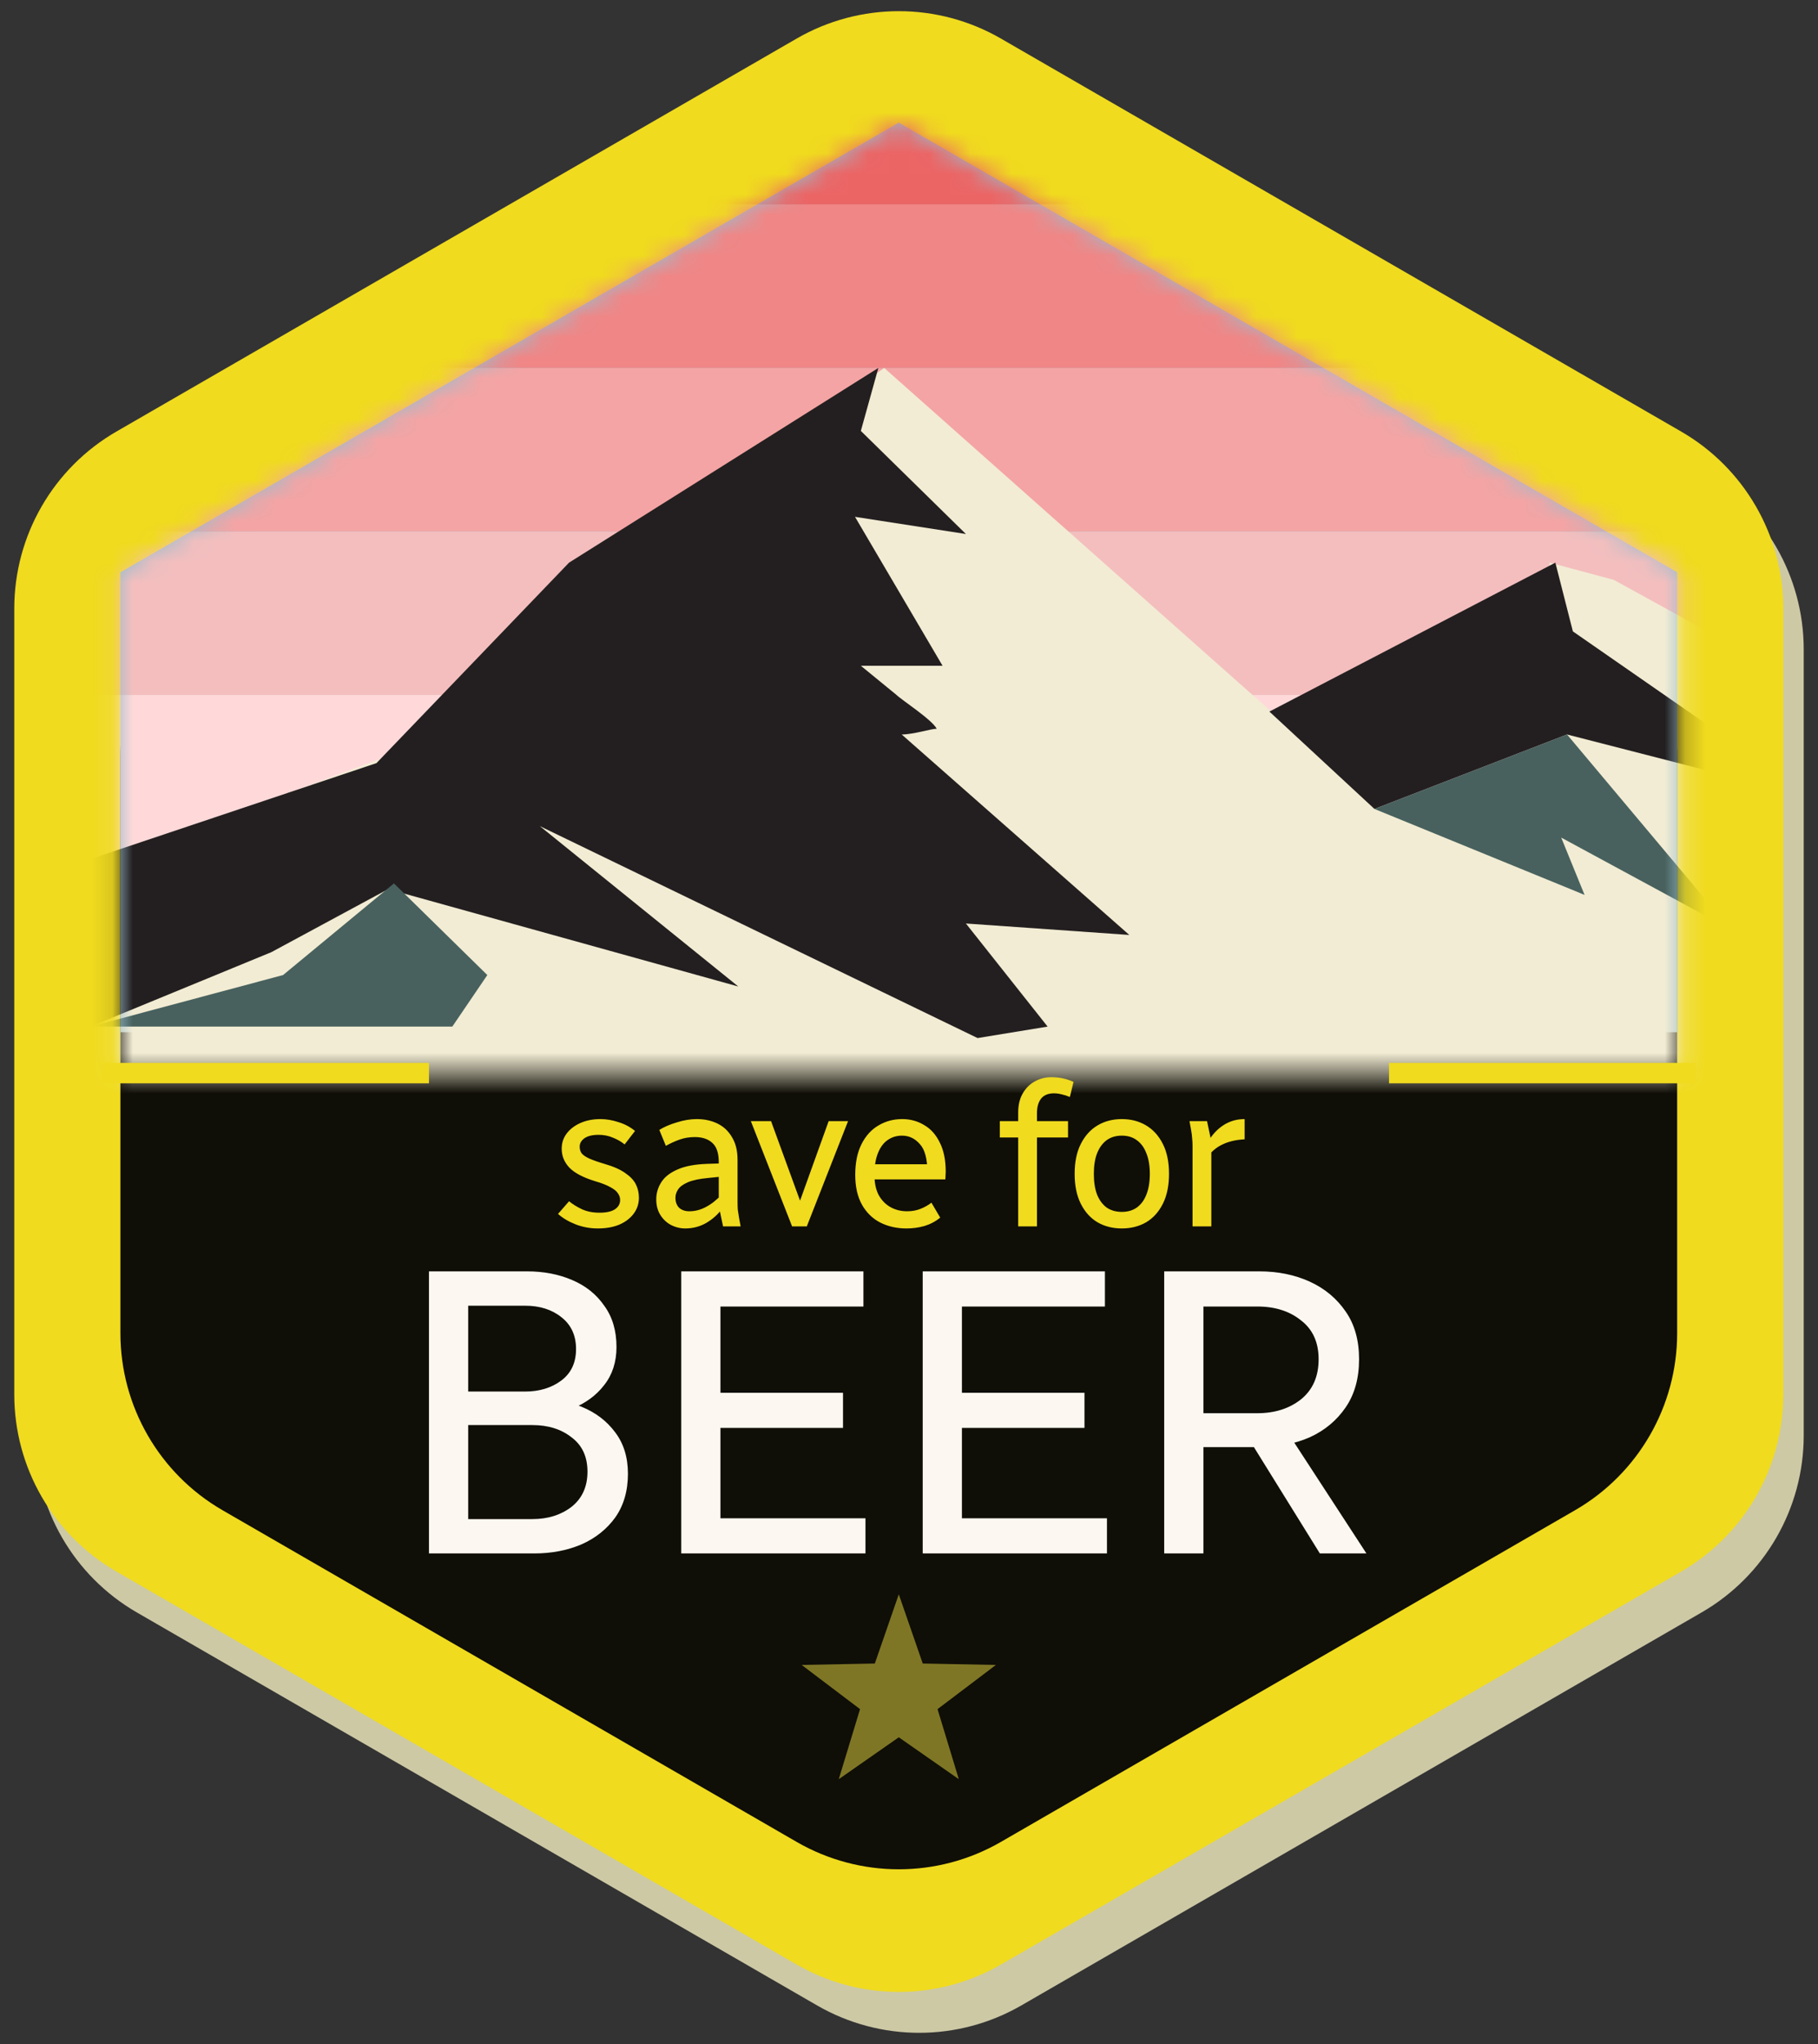
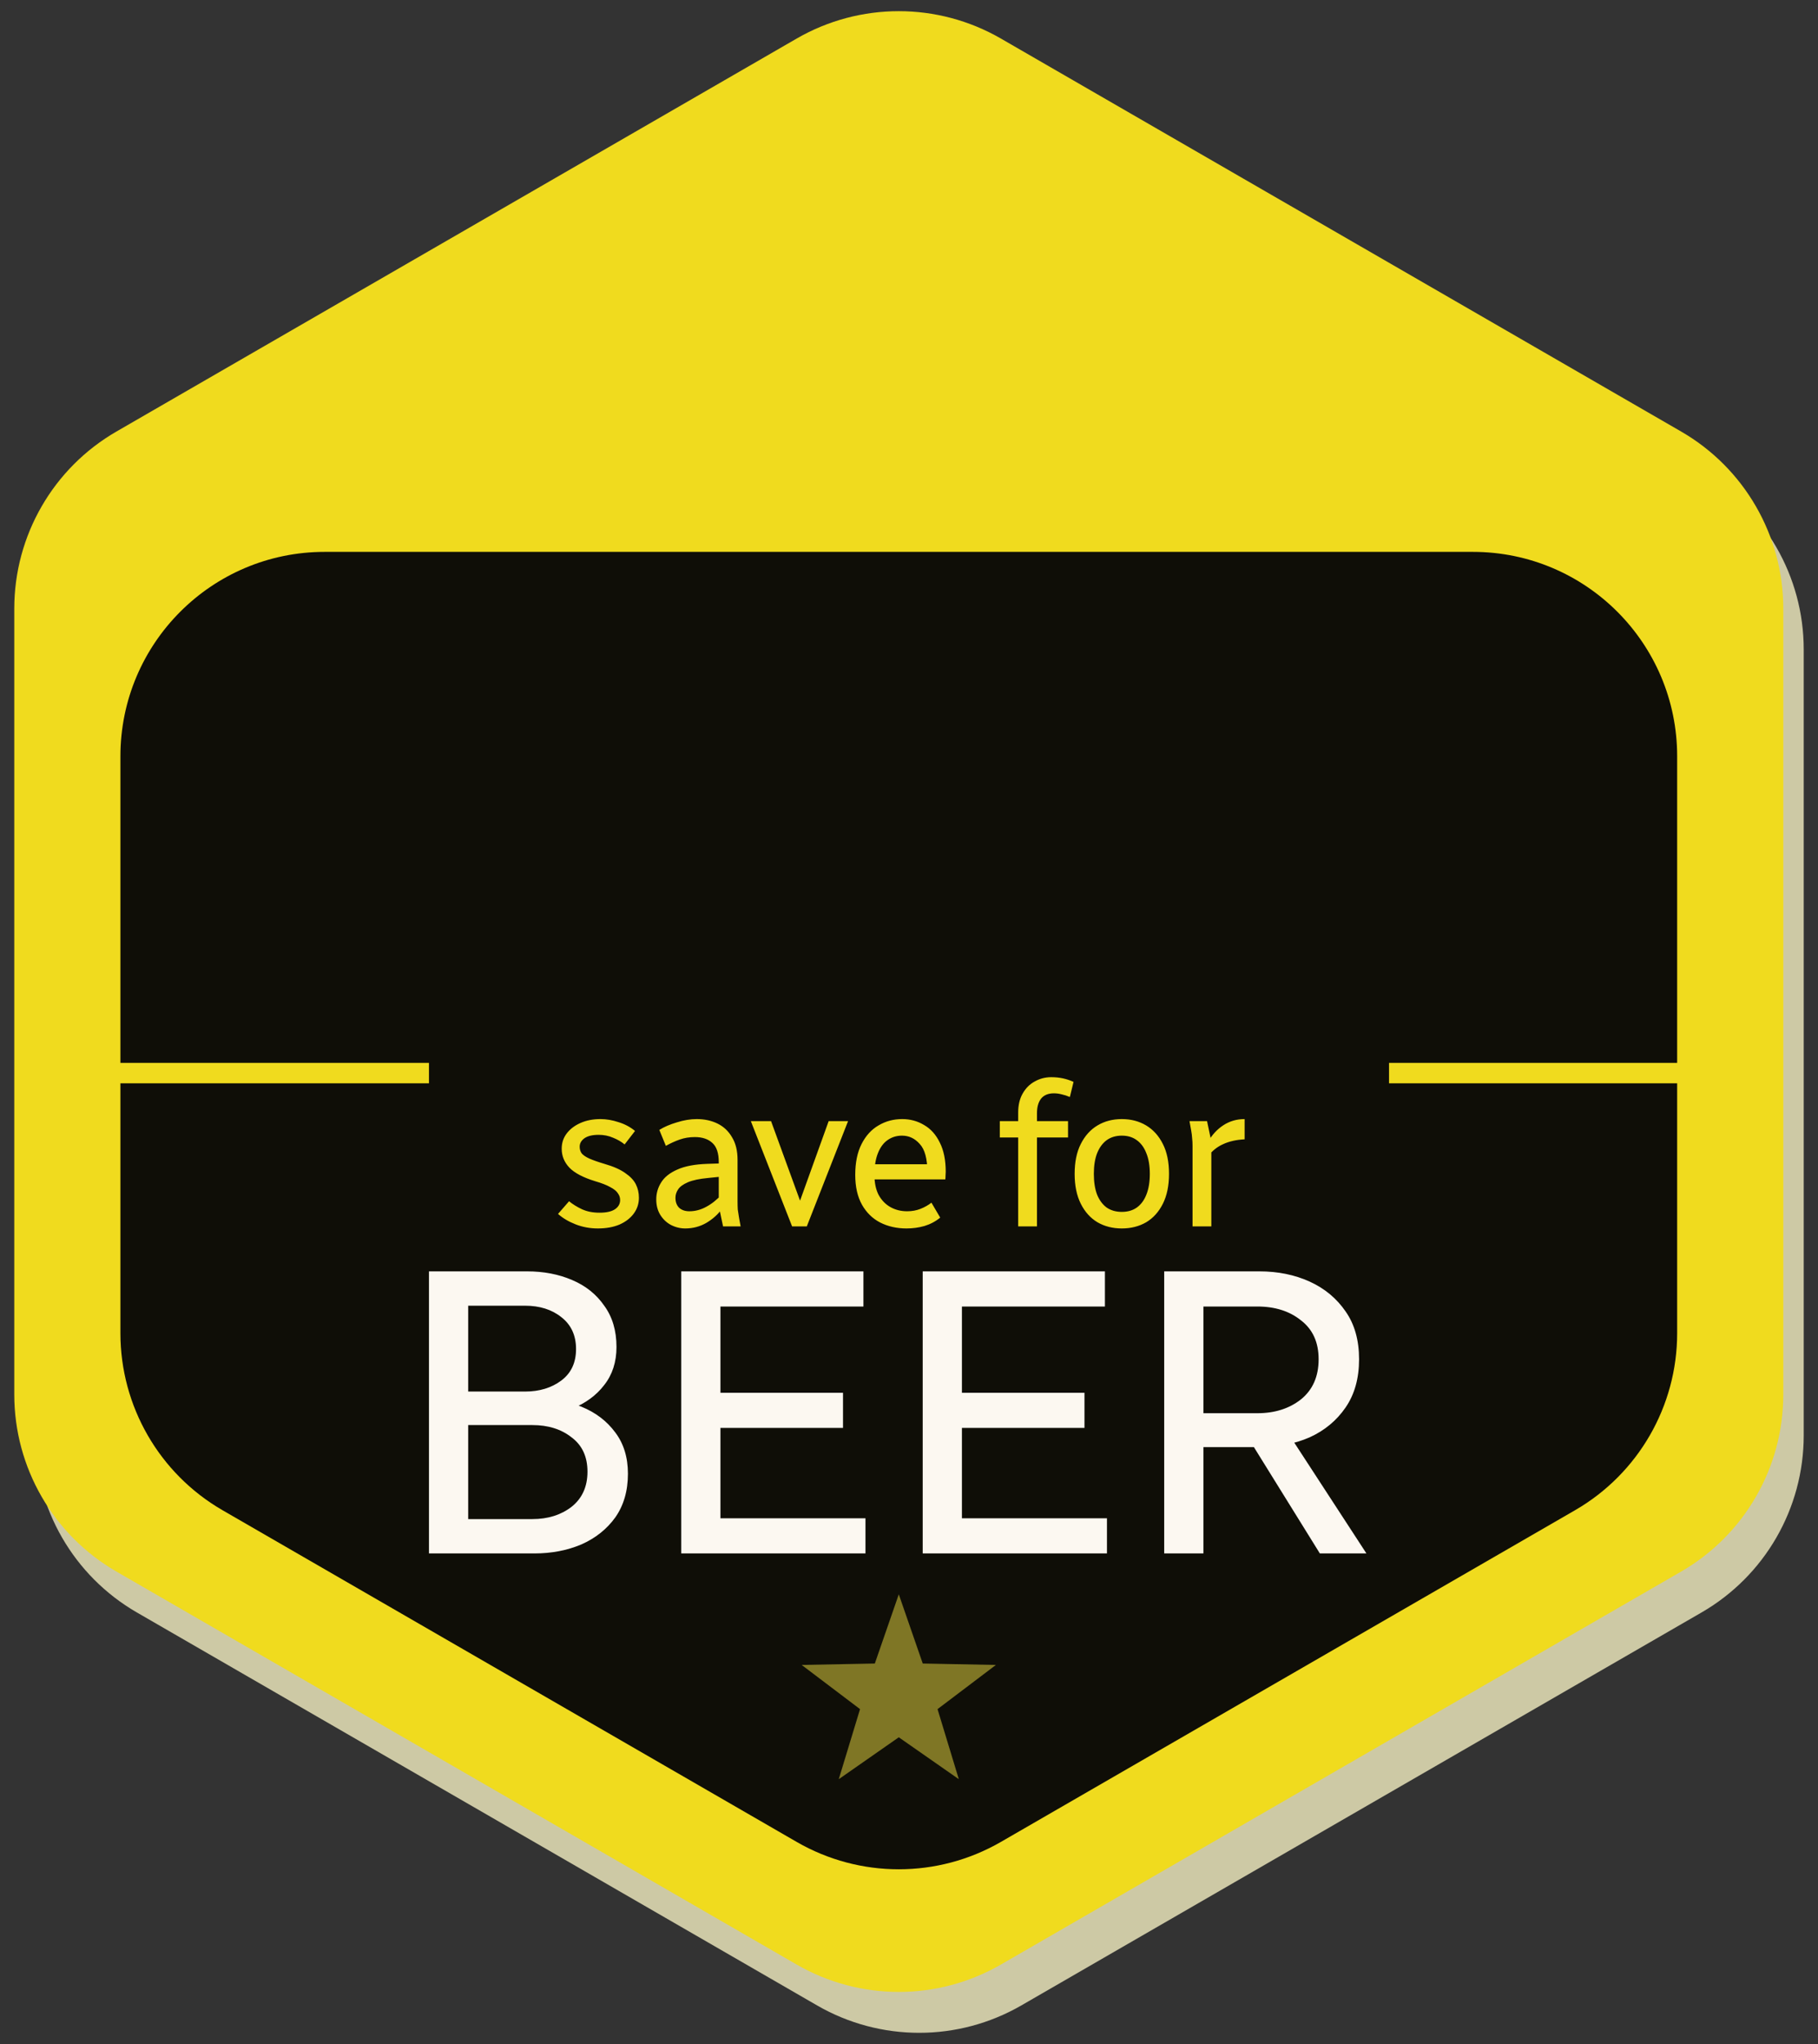
<svg xmlns="http://www.w3.org/2000/svg" width="89" height="100" viewBox="0 0 89 100" fill="none">
  <rect x="0" y="0" width="89" height="100" fill="#333333" stroke="none" />
  <path d="M40 3.887C43.094 2.1 46.906 2.1 50 3.887L83.301 23.113C86.395 24.9 88.301 28.201 88.301 31.773V70.227C88.301 73.799 86.395 77.1 83.301 78.887L50 98.113C46.906 99.9 43.094 99.9 40 98.113L6.699 78.887C3.605 77.1 1.699 73.799 1.699 70.227V31.773C1.699 28.201 3.605 24.9 6.699 23.113L40 3.887Z" fill="#CDC9A5" />
  <path d="M39 1.887C42.094 0.1 45.906 0.1 49 1.887L82.301 21.113C85.395 22.9 87.301 26.201 87.301 29.773V68.227C87.301 71.799 85.395 75.1 82.301 76.887L49 96.113C45.906 97.9 42.094 97.9 39 96.113L5.699 76.887C2.605 75.1 0.699 71.799 0.699 68.227V29.773C0.699 26.201 2.605 22.9 5.699 21.113L39 1.887Z" fill="#F0DB1E" />
  <path d="M42.5 27H72.105C77.628 27 82.105 31.477 82.105 37V65.227C82.105 68.799 80.199 72.1 77.105 73.887L49 90.113C45.906 91.9 42.094 91.9 39 90.113L10.895 73.887C7.801 72.1 5.895 68.799 5.895 65.227V37C5.895 31.477 10.372 27 15.895 27H42.5Z" fill="#0F0E07" />
-   <path d="M44 6L82.105 28V50.5H44H5.895V28L44 6Z" fill="#99BDCC" />
  <mask id="mask0_1669_162202" style="mask-type:alpha" maskUnits="userSpaceOnUse" x="5" y="6" width="78" height="47">
-     <path d="M44 6L82.21 28V52.5H44.105H5.887V40.249V28L44 6Z" fill="#373207" />
-   </mask>
+     </mask>
  <g mask="url(#mask0_1669_162202)">
    <rect x="-6" y="34" width="104" height="8" fill="#FFD9D9" />
    <rect x="-8" y="26" width="104" height="8" fill="#F4BEBE" />
    <rect x="-7" y="18" width="104" height="8" fill="#F4A4A4" />
    <rect x="-6" y="10" width="104" height="8" fill="#F08686" />
    <rect x="-6" y="2" width="104" height="8" fill="#EC6565" />
    <path d="M19.571 36.775L-14.429 49.385L-16 53.5H105V42.66L79 28.368L75.857 27.527V30.33L87.857 38.736L75.857 35.374L84.714 45.462L75.857 40.418L77.571 43.78L67.286 39.297L43.286 18L33.286 25.006L19.571 36.775Z" fill="#F2ECD4" />
    <path d="M18.429 37.335L-15 48.544L4.429 50.225L13.286 46.583L19 43.5L36.143 48.264L26.429 40.418L47.857 50.786L51.286 50.225L47.286 45.181L55.286 45.742L44.143 35.934C44.714 35.934 45.571 35.654 45.857 35.654C45.629 35.206 44.143 34.253 43.857 33.973L42.143 32.572H46.143L41.857 25.286L47.286 26.126L42.143 21.082L43 18L27.857 27.527L18.429 37.335Z" fill="#231F20" />
    <path d="M77 30.89L76.143 27.527L62.143 34.813L67.286 39.577L76.714 35.934L88.714 39.017L77 30.89Z" fill="#231F20" />
    <path d="M84.714 45.462L76.714 35.934L67.286 39.577L77.571 43.78L76.429 40.978L84.714 45.462Z" fill="#48615E" />
    <path d="M23.857 47.703L19.286 43.22L13.857 47.703L4.429 50.225H22.143L23.857 47.703Z" fill="#48615E" />
  </g>
  <path d="M27.318 59.39L27.858 58.77C28.038 58.917 28.248 59.047 28.488 59.16C28.734 59.273 29.021 59.33 29.348 59.33C29.688 59.33 29.941 59.273 30.108 59.16C30.274 59.047 30.358 58.897 30.358 58.71C30.358 58.59 30.321 58.48 30.248 58.38C30.181 58.273 30.058 58.173 29.878 58.08C29.704 57.98 29.458 57.883 29.138 57.79C28.551 57.61 28.131 57.39 27.878 57.13C27.624 56.863 27.498 56.553 27.498 56.2C27.498 55.92 27.578 55.673 27.738 55.46C27.904 55.24 28.131 55.067 28.418 54.94C28.704 54.813 29.031 54.75 29.398 54.75C29.684 54.75 29.978 54.8 30.278 54.9C30.584 54.993 30.854 55.137 31.088 55.33L30.578 55.99C30.418 55.857 30.228 55.747 30.008 55.66C29.794 55.567 29.561 55.52 29.308 55.52C29.001 55.52 28.768 55.577 28.608 55.69C28.454 55.803 28.378 55.94 28.378 56.1C28.378 56.227 28.411 56.337 28.478 56.43C28.551 56.517 28.674 56.6 28.848 56.68C29.028 56.76 29.274 56.847 29.588 56.94C30.028 57.067 30.368 57.217 30.608 57.39C30.854 57.557 31.028 57.74 31.128 57.94C31.228 58.14 31.278 58.36 31.278 58.6C31.278 58.887 31.194 59.143 31.028 59.37C30.861 59.597 30.628 59.777 30.328 59.91C30.028 60.037 29.674 60.1 29.268 60.1C28.881 60.1 28.518 60.033 28.178 59.9C27.838 59.767 27.551 59.597 27.318 59.39ZM32.127 58.68C32.127 58.38 32.207 58.103 32.367 57.85C32.527 57.59 32.791 57.38 33.157 57.22C33.524 57.053 34.017 56.96 34.637 56.94L35.267 56.92V57.57L34.677 57.63C34.244 57.67 33.911 57.74 33.677 57.84C33.444 57.94 33.284 58.057 33.197 58.19C33.111 58.317 33.067 58.453 33.067 58.6C33.067 58.807 33.127 58.97 33.247 59.09C33.374 59.203 33.541 59.26 33.747 59.26C34.034 59.26 34.311 59.187 34.577 59.04C34.851 58.893 35.104 58.69 35.337 58.43V59.15C35.144 59.417 34.891 59.643 34.577 59.83C34.264 60.01 33.921 60.1 33.547 60.1C33.301 60.1 33.067 60.043 32.847 59.93C32.634 59.817 32.461 59.653 32.327 59.44C32.194 59.227 32.127 58.973 32.127 58.68ZM32.277 55.28C32.511 55.133 32.797 55.01 33.137 54.91C33.477 54.803 33.801 54.75 34.107 54.75C34.487 54.75 34.827 54.823 35.127 54.97C35.427 55.117 35.664 55.34 35.837 55.64C36.017 55.933 36.107 56.303 36.107 56.75V58.78C36.107 58.92 36.111 59.05 36.117 59.17C36.131 59.283 36.151 59.413 36.177 59.56L36.257 60H35.397L35.187 59V56.86C35.187 56.42 35.084 56.107 34.877 55.92C34.671 55.727 34.384 55.63 34.017 55.63C33.751 55.63 33.504 55.67 33.277 55.75C33.051 55.83 32.824 55.933 32.597 56.06L32.277 55.28ZM36.757 54.85H37.747L39.297 59.1L39.307 60H38.777L36.757 54.85ZM39.037 59.1L40.567 54.85H41.517L39.497 60H39.047L39.037 59.1ZM41.868 57.48C41.868 56.88 41.971 56.377 42.178 55.97C42.385 55.563 42.661 55.26 43.008 55.06C43.355 54.853 43.741 54.75 44.168 54.75C44.561 54.75 44.918 54.847 45.238 55.04C45.565 55.227 45.821 55.513 46.008 55.9C46.201 56.28 46.298 56.757 46.298 57.33C46.298 57.39 46.295 57.453 46.288 57.52C46.288 57.58 46.285 57.64 46.278 57.7H42.658V56.96H45.578L45.398 57.33C45.398 56.69 45.275 56.237 45.028 55.97C44.788 55.697 44.498 55.56 44.158 55.56C43.891 55.56 43.655 55.633 43.448 55.78C43.248 55.92 43.091 56.133 42.978 56.42C42.865 56.7 42.808 57.053 42.808 57.48C42.808 57.873 42.878 58.203 43.018 58.47C43.165 58.73 43.358 58.927 43.598 59.06C43.838 59.193 44.108 59.26 44.408 59.26C44.648 59.26 44.868 59.22 45.068 59.14C45.268 59.06 45.445 58.96 45.598 58.84L46.028 59.57C45.801 59.757 45.545 59.893 45.258 59.98C44.978 60.06 44.685 60.1 44.378 60.1C43.898 60.1 43.468 60.003 43.088 59.81C42.715 59.617 42.418 59.327 42.198 58.94C41.978 58.547 41.868 58.06 41.868 57.48ZM48.945 55.65V54.85H52.285V55.65H48.945ZM49.845 60V54.43C49.845 54.063 49.919 53.753 50.065 53.5C50.212 53.24 50.409 53.043 50.655 52.91C50.902 52.77 51.172 52.7 51.465 52.7C51.672 52.7 51.865 52.72 52.045 52.76C52.225 52.8 52.395 52.857 52.555 52.93L52.375 53.67C52.235 53.61 52.102 53.567 51.975 53.54C51.849 53.507 51.722 53.49 51.595 53.49C51.315 53.49 51.105 53.577 50.965 53.75C50.832 53.923 50.765 54.16 50.765 54.46V60H49.845ZM52.609 57.43C52.609 56.85 52.709 56.363 52.909 55.97C53.109 55.57 53.382 55.267 53.729 55.06C54.075 54.853 54.472 54.75 54.919 54.75C55.365 54.75 55.762 54.853 56.109 55.06C56.455 55.267 56.729 55.57 56.929 55.97C57.129 56.363 57.229 56.85 57.229 57.43C57.229 58.003 57.129 58.49 56.929 58.89C56.729 59.29 56.455 59.593 56.109 59.8C55.762 60 55.365 60.1 54.919 60.1C54.472 60.1 54.075 60 53.729 59.8C53.382 59.593 53.109 59.29 52.909 58.89C52.709 58.49 52.609 58.003 52.609 57.43ZM53.549 57.43C53.549 57.83 53.602 58.17 53.709 58.45C53.822 58.723 53.979 58.933 54.179 59.08C54.385 59.22 54.632 59.29 54.919 59.29C55.205 59.29 55.449 59.22 55.649 59.08C55.855 58.933 56.012 58.723 56.119 58.45C56.232 58.17 56.289 57.83 56.289 57.43C56.289 57.03 56.232 56.693 56.119 56.42C56.012 56.14 55.855 55.927 55.649 55.78C55.449 55.633 55.205 55.56 54.919 55.56C54.632 55.56 54.385 55.633 54.179 55.78C53.979 55.927 53.822 56.14 53.709 56.42C53.602 56.693 53.549 57.03 53.549 57.43ZM58.231 54.85H59.091L59.301 55.85V60H58.381V56.07C58.381 55.93 58.375 55.803 58.361 55.69C58.355 55.57 58.338 55.437 58.311 55.29L58.231 54.85ZM59.151 56.56V55.85C59.338 55.517 59.585 55.25 59.891 55.05C60.198 54.85 60.545 54.75 60.931 54.75V55.74C60.525 55.76 60.171 55.84 59.871 55.98C59.578 56.113 59.338 56.307 59.151 56.56Z" fill="#F0DB1E" />
  <path d="M21 76V62.2H22.92V76H21ZM22 76V74.32H26.06C26.82 74.32 27.46 74.12 27.98 73.72C28.5 73.307 28.76 72.733 28.76 72C28.76 71.267 28.5 70.707 27.98 70.32C27.473 69.92 26.833 69.72 26.06 69.72H22V68.4H26.16C27 68.4 27.766 68.54 28.46 68.82C29.153 69.1 29.706 69.52 30.12 70.08C30.533 70.627 30.74 71.3 30.74 72.1C30.74 72.94 30.533 73.653 30.12 74.24C29.706 74.813 29.153 75.253 28.46 75.56C27.766 75.853 27 76 26.16 76H22ZM22 69.3V68.08H25.7C26.406 68.08 27 67.9 27.48 67.54C27.96 67.18 28.2 66.667 28.2 66C28.2 65.333 27.96 64.813 27.48 64.44C27.013 64.067 26.42 63.88 25.7 63.88H22V62.2H25.8C26.613 62.2 27.346 62.34 28 62.62C28.666 62.9 29.193 63.32 29.58 63.88C29.98 64.427 30.18 65.1 30.18 65.9C30.18 66.633 29.98 67.253 29.58 67.76C29.193 68.267 28.666 68.653 28 68.92C27.346 69.173 26.613 69.3 25.8 69.3H22ZM33.349 76V62.2H35.269V76H33.349ZM34.349 76V74.28H42.369V76H34.349ZM34.349 69.86V68.14H41.269V69.86H34.349ZM34.349 63.92V62.2H42.269V63.92H34.349ZM45.171 76V62.2H47.091V76H45.171ZM46.171 76V74.28H54.191V76H46.171ZM46.171 69.86V68.14H53.091V69.86H46.171ZM46.171 63.92V62.2H54.091V63.92H46.171ZM56.993 76V62.2H58.913V76H56.993ZM57.993 70.8V69.14H61.553C62.406 69.14 63.119 68.913 63.693 68.46C64.266 67.993 64.553 67.34 64.553 66.5C64.553 65.673 64.266 65.04 63.693 64.6C63.133 64.147 62.419 63.92 61.553 63.92H57.993V62.2H61.653C62.559 62.2 63.379 62.367 64.113 62.7C64.846 63.033 65.433 63.52 65.873 64.16C66.313 64.787 66.533 65.567 66.533 66.5C66.533 67.433 66.313 68.22 65.873 68.86C65.433 69.5 64.846 69.987 64.113 70.32C63.379 70.64 62.559 70.8 61.653 70.8H57.993ZM61.013 70.2H63.113L66.893 76H64.613L61.013 70.2Z" fill="#FCF8F1" />
  <line x1="5" y1="52.5" x2="21" y2="52.5" stroke="#F0DB1E" />
  <line x1="68" y1="52.5" x2="83" y2="52.5" stroke="#F0DB1E" />
  <path d="M44 78L45.173 81.386L48.755 81.455L45.897 83.617L46.939 87.045L44 84.995L41.061 87.045L42.103 83.617L39.245 81.455L42.827 81.386L44 78Z" fill="#7F7625" />
</svg>